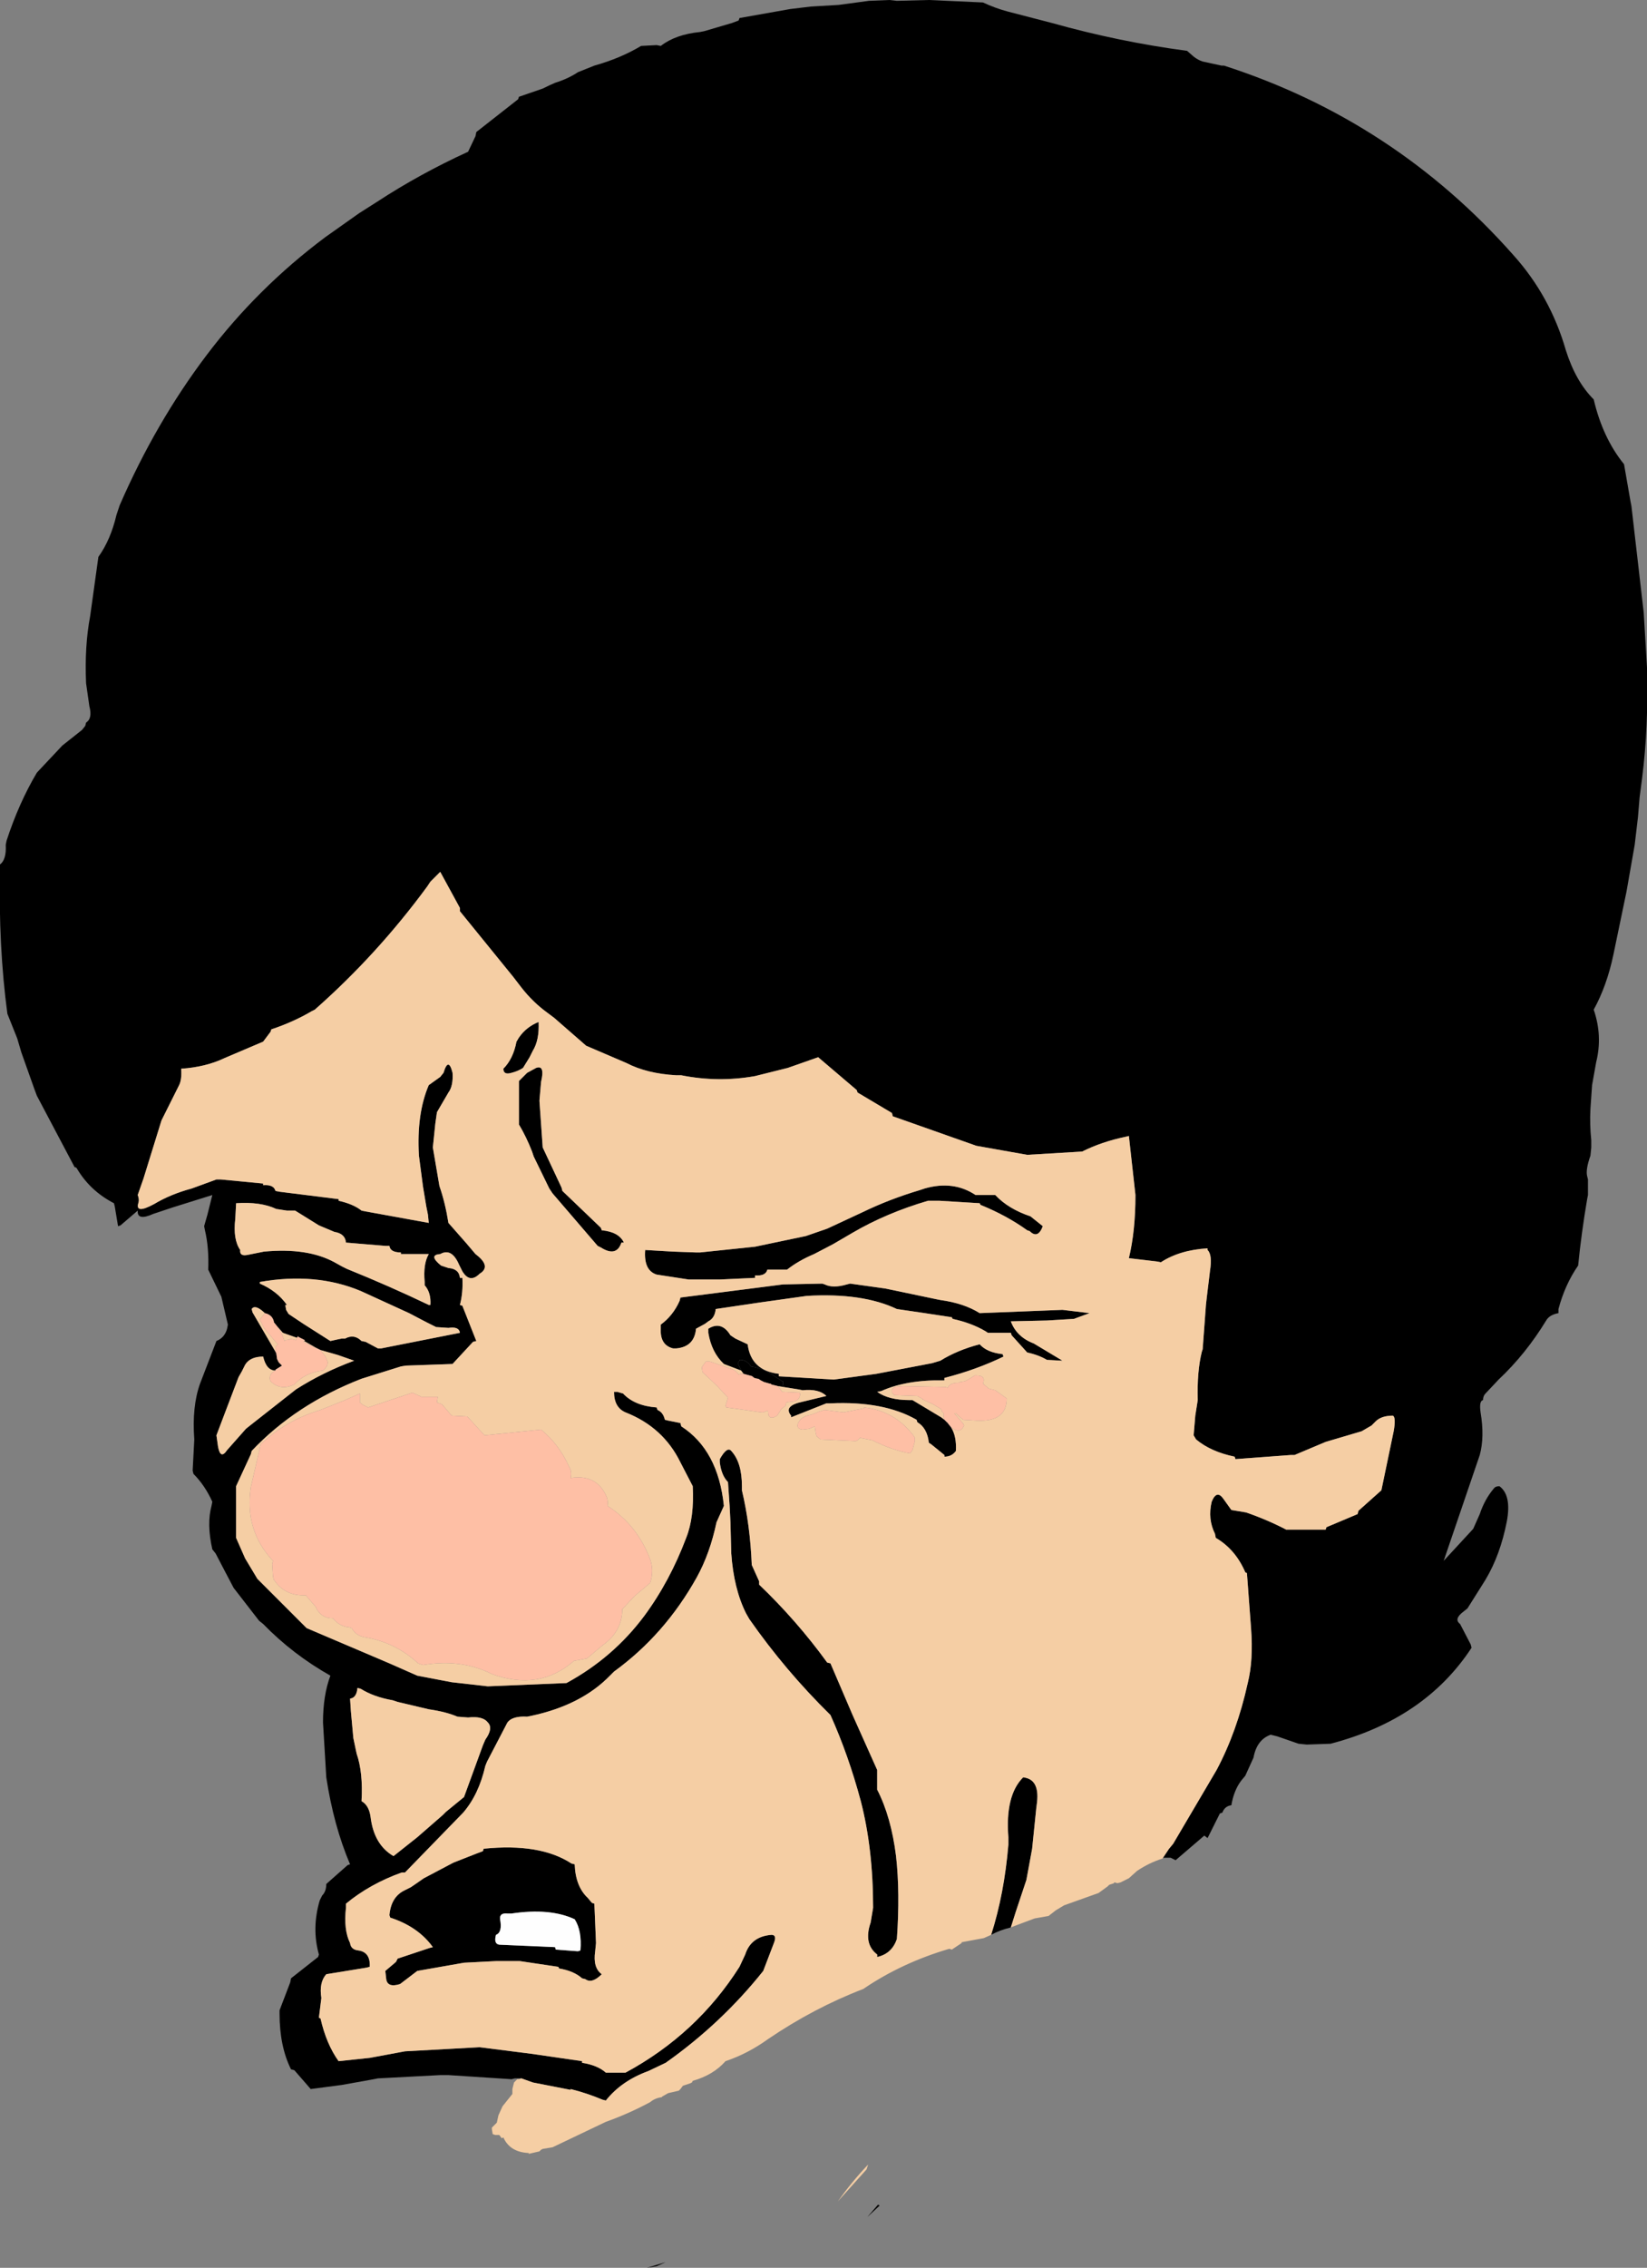
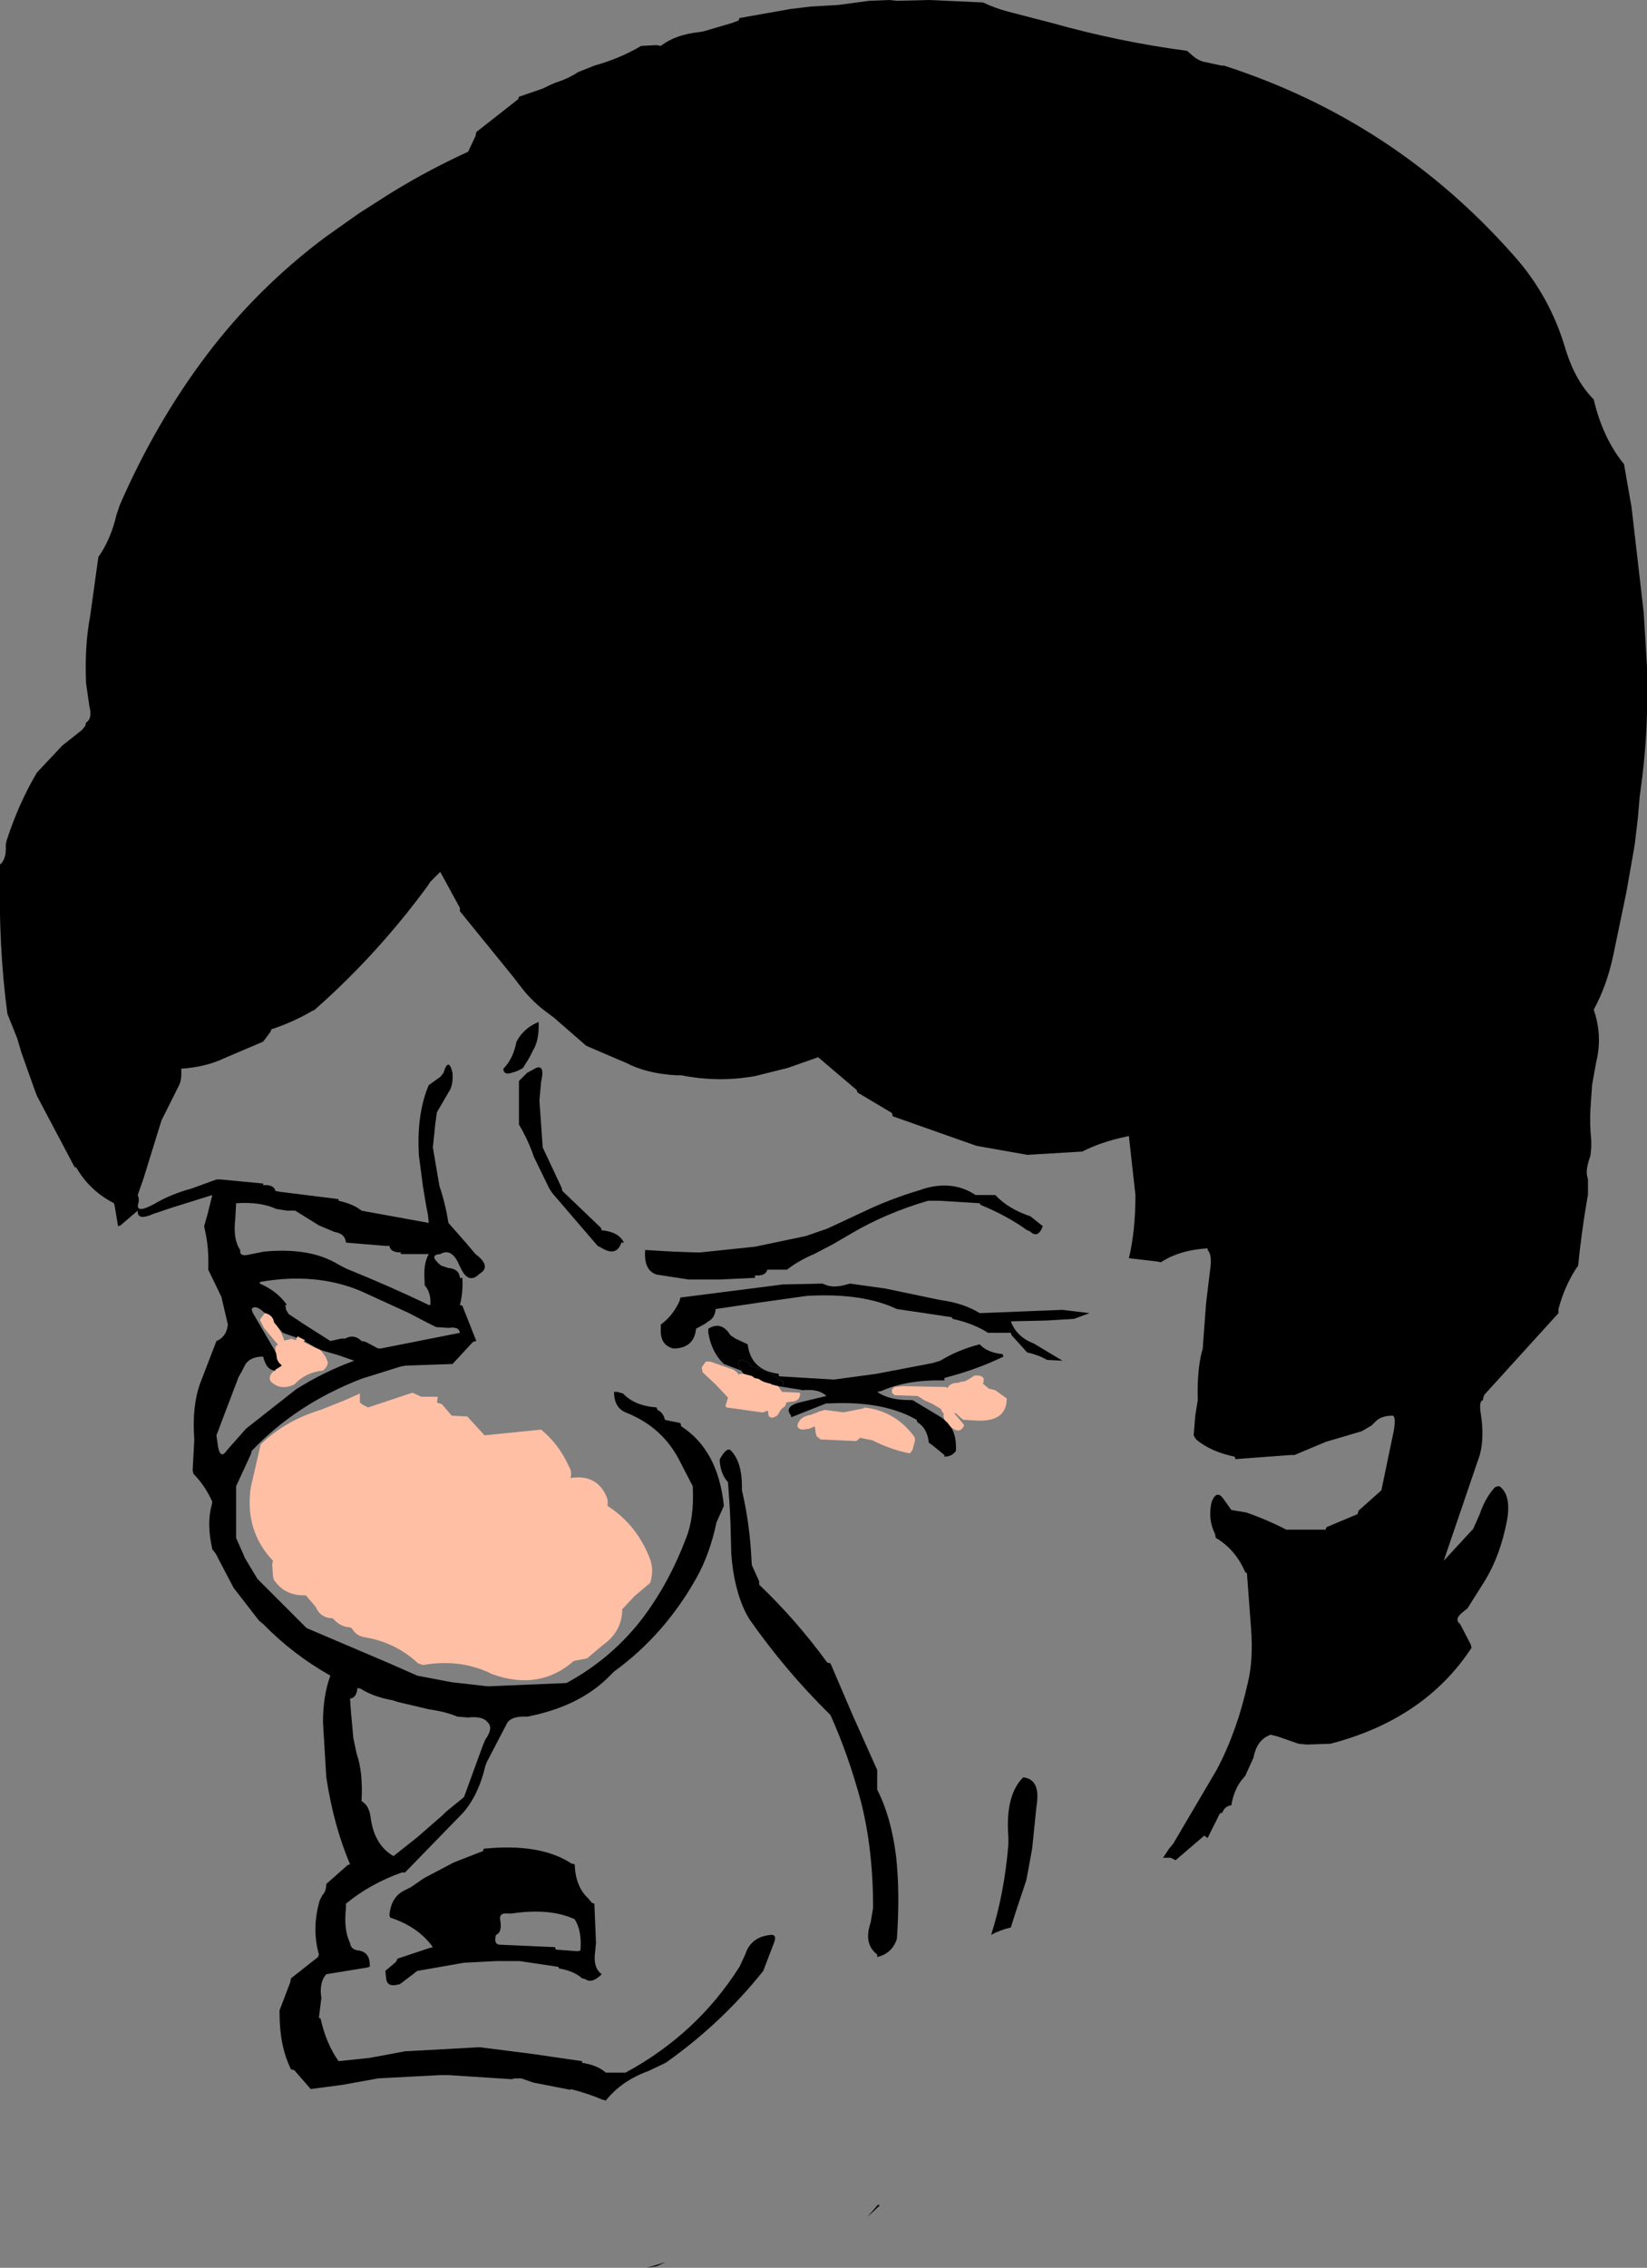
<svg xmlns="http://www.w3.org/2000/svg" height="138.25px" width="100.45px">
  <rect width="100%" height="100%" fill="#808080" stroke="none" />
  <g transform="matrix(1.0, 0.0, 0.0, 1.0, 50.2, 69.05)">
-     <path d="M-18.4 57.65 L-18.8 57.65 -19.0 57.7 -22.85 57.45 -23.35 57.45 -27.15 57.65 -27.4 57.7 -29.35 58.05 -31.25 58.3 -32.25 57.15 -32.45 57.1 Q-33.15 55.7 -33.15 53.7 L-33.15 53.5 -32.5 51.8 -32.45 51.55 -30.8 50.25 -30.75 50.1 Q-31.2 48.5 -30.7 46.8 L-30.55 46.5 Q-30.3 46.25 -30.3 45.8 L-29.0 44.65 -28.85 44.6 Q-29.85 42.25 -30.3 39.3 L-30.5 35.95 Q-30.5 34.3 -30.05 33.1 -32.35 31.8 -34.15 29.95 L-34.4 29.75 -35.95 27.75 -36.45 26.8 -37.05 25.65 -37.25 25.4 Q-37.6 23.85 -37.3 22.75 L-37.25 22.5 Q-37.7 21.5 -38.4 20.8 L-38.45 20.6 -38.35 18.7 Q-38.5 16.7 -38.0 15.3 L-37.0 12.7 Q-36.5 12.5 -36.35 11.95 L-36.3 11.7 -36.7 10.0 -37.5 8.35 Q-37.45 7.0 -37.7 5.95 L-37.75 5.7 -37.55 5.0 -37.25 3.8 -39.65 4.55 -40.85 4.95 Q-41.85 5.4 -41.8 4.75 L-42.85 5.65 -43.0 5.7 -43.2 4.5 -43.25 4.3 Q-44.7 3.55 -45.5 2.2 -45.55 2.1 -45.65 2.1 L-47.95 -2.25 -48.1 -2.65 -48.9 -4.9 -49.15 -5.75 -49.75 -7.25 Q-50.3 -11.35 -50.2 -16.1 L-50.2 -16.35 Q-49.8 -16.65 -49.85 -17.55 L-49.8 -17.8 Q-49.05 -20.1 -47.95 -21.95 L-46.4 -23.6 -45.2 -24.55 -45.0 -24.8 -44.95 -25.0 Q-44.55 -25.25 -44.75 -26.0 L-44.95 -27.4 Q-45.05 -29.65 -44.7 -31.5 L-44.2 -35.1 Q-43.45 -36.15 -43.1 -37.65 L-42.9 -38.25 Q-40.7 -43.3 -37.6 -47.4 -34.5 -51.5 -30.35 -54.6 L-28.3 -56.05 -27.2 -56.75 Q-24.6 -58.45 -21.65 -59.8 L-21.2 -60.75 -21.15 -61.0 -18.6 -63.0 -18.55 -63.15 -17.1 -63.65 Q-16.7 -63.85 -16.35 -64.0 -15.55 -64.25 -14.95 -64.65 L-13.95 -65.05 Q-12.35 -65.5 -11.1 -66.25 L-10.15 -66.3 -9.9 -66.25 Q-9.0 -66.95 -7.5 -67.1 L-7.25 -67.15 -5.55 -67.65 -5.15 -67.8 -5.1 -67.95 -2.0 -68.5 -0.75 -68.65 0.95 -68.75 2.8 -69.0 4.05 -69.05 4.5 -69.0 6.45 -69.05 9.75 -68.9 Q10.5 -68.55 11.25 -68.35 L13.95 -67.65 Q18.05 -66.5 22.2 -65.95 L22.6 -65.6 Q22.85 -65.4 23.15 -65.3 L24.3 -65.05 24.45 -65.05 Q34.85 -61.7 42.1 -53.5 44.35 -51.0 45.3 -47.7 45.9 -45.8 47.0 -44.7 47.55 -42.35 48.85 -40.75 L49.25 -38.45 49.3 -38.2 50.05 -31.7 50.25 -28.35 Q50.35 -24.75 49.95 -21.6 L49.8 -20.45 49.7 -19.25 49.5 -17.55 49.0 -14.7 48.2 -10.85 Q47.8 -8.95 47.0 -7.5 47.55 -5.9 47.15 -4.3 L46.9 -2.9 46.8 -1.45 Q46.75 -0.5 46.85 0.45 L46.85 0.9 46.8 1.4 Q46.5 2.25 46.6 2.65 L46.65 2.85 46.65 3.8 46.6 4.05 Q46.25 6.1 46.05 8.1 45.25 9.25 44.85 10.75 L44.85 11.0 Q44.3 11.1 44.1 11.45 42.85 13.5 41.2 15.05 L40.4 15.9 Q40.25 16.05 40.25 16.3 40.0 16.35 40.1 17.05 40.35 18.55 40.05 19.65 L37.85 26.1 39.65 24.15 40.05 23.25 Q40.35 22.35 40.9 21.7 41.0 21.55 41.25 21.55 42.0 22.1 41.7 23.7 41.3 25.75 40.4 27.25 L40.15 27.65 39.3 29.0 39.05 29.2 Q38.45 29.65 38.85 29.95 L39.5 31.2 39.55 31.4 Q36.7 35.75 30.95 37.25 L29.5 37.3 29.0 37.25 27.7 36.8 27.3 36.7 Q26.45 37.0 26.25 38.1 L25.75 39.2 25.5 39.5 Q25.05 40.1 24.9 41.0 24.5 41.05 24.35 41.45 L24.2 41.5 23.45 43.0 23.25 42.85 21.5 44.35 21.2 44.2 20.75 44.2 20.7 44.25 21.1 43.65 21.35 43.35 24.0 38.85 Q25.25 36.5 25.9 33.55 26.25 32.15 26.1 30.2 L25.85 26.85 25.75 26.8 Q25.15 25.4 23.95 24.7 L23.9 24.45 Q23.45 23.55 23.7 22.5 24.0 21.75 24.4 22.3 L24.9 23.0 25.8 23.15 Q27.1 23.6 28.25 24.2 L28.5 24.2 30.65 24.2 30.7 24.05 32.6 23.25 32.65 23.05 34.05 21.8 34.8 18.2 Q34.95 17.35 34.75 17.25 34.05 17.25 33.7 17.6 L33.45 17.85 32.85 18.2 30.65 18.85 28.75 19.65 28.5 19.65 25.15 19.9 25.1 19.75 Q23.65 19.45 22.75 18.7 L22.6 18.45 22.7 17.25 22.85 16.3 Q22.8 14.55 23.1 13.35 L23.15 13.2 23.35 10.5 23.4 10.05 23.6 8.4 Q23.75 7.45 23.45 7.15 L23.45 7.05 Q21.75 7.15 20.6 7.9 L20.35 7.85 18.65 7.65 Q19.05 6.0 19.05 3.8 L18.65 0.2 18.45 0.25 Q17.0 0.55 15.8 1.15 L12.45 1.35 9.35 0.8 4.25 -1.0 4.2 -1.2 2.1 -2.45 2.05 -2.6 -0.3 -4.6 -2.15 -3.95 -4.15 -3.45 Q-6.4 -3.05 -8.65 -3.5 L-8.95 -3.5 Q-10.75 -3.6 -12.0 -4.25 L-14.45 -5.3 -16.4 -7.0 -16.8 -7.3 Q-17.7 -7.95 -18.4 -8.85 L-18.9 -9.5 -22.15 -13.5 -22.15 -13.7 -23.35 -15.9 -23.95 -15.3 -24.15 -15.0 Q-27.2 -10.85 -31.0 -7.5 L-31.2 -7.4 Q-32.3 -6.75 -33.65 -6.3 L-33.7 -6.15 -34.15 -5.55 -36.5 -4.55 Q-37.65 -4.0 -39.15 -3.9 -39.1 -3.2 -39.3 -2.85 L-40.35 -0.75 -41.45 2.8 -41.8 3.8 Q-41.7 4.05 -41.75 4.25 -42.0 5.0 -40.8 4.35 -39.8 3.75 -38.5 3.4 L-37.0 2.85 -36.75 2.85 -34.15 3.1 -34.15 3.2 Q-33.5 3.15 -33.4 3.55 L-33.15 3.6 -29.55 4.05 -29.55 4.15 Q-28.65 4.35 -28.15 4.75 L-27.9 4.8 -24.05 5.5 -24.1 5.0 -24.2 4.5 -24.4 3.3 -24.65 1.4 Q-24.8 -1.15 -24.05 -2.9 L-23.35 -3.4 -23.15 -3.65 Q-22.85 -4.65 -22.6 -3.65 -22.55 -2.85 -22.85 -2.45 L-23.55 -1.25 -23.65 -0.55 -23.8 0.9 -23.4 3.25 Q-23.05 4.25 -22.85 5.5 L-21.75 6.75 -21.2 7.4 Q-20.2 8.15 -20.95 8.6 -21.55 9.2 -22.0 8.45 L-22.2 8.05 Q-22.65 7.0 -23.35 7.4 -24.1 7.45 -23.3 8.1 L-22.85 8.25 Q-22.2 8.3 -22.15 8.85 L-22.0 8.85 Q-21.95 9.75 -22.15 10.5 L-22.0 10.55 -21.15 12.7 -21.35 12.75 -22.6 14.1 -25.45 14.2 -25.75 14.25 -28.15 15.0 Q-32.15 16.55 -34.85 19.4 L-34.9 19.6 -35.8 21.55 -35.8 21.8 -35.8 24.7 -35.25 25.95 -34.5 27.2 -31.5 30.2 -26.45 32.35 -24.75 33.1 -22.65 33.5 -20.45 33.75 -15.65 33.55 Q-12.8 32.0 -10.9 29.45 -9.35 27.35 -8.35 24.7 -7.85 23.45 -7.95 21.55 L-8.7 20.1 Q-9.75 17.95 -12.05 17.05 -12.75 16.75 -12.75 15.8 L-12.55 15.8 -12.2 15.9 Q-11.5 16.65 -10.15 16.75 L-10.1 16.9 Q-9.75 17.05 -9.65 17.5 L-9.45 17.55 -8.7 17.7 -8.65 17.9 Q-6.4 19.35 -6.05 22.75 L-6.5 23.75 Q-6.9 25.65 -7.7 27.1 -9.65 30.6 -12.75 32.85 L-13.0 33.1 Q-14.75 34.9 -17.8 35.55 L-18.05 35.6 Q-18.95 35.55 -19.25 35.95 L-20.5 38.35 -20.6 38.6 Q-21.0 40.35 -21.95 41.45 L-25.5 45.1 -25.7 45.1 Q-27.65 45.8 -29.1 47.0 L-29.1 47.25 Q-29.25 48.6 -28.85 49.4 -28.8 49.8 -28.35 49.85 -27.6 49.95 -27.65 50.85 L-27.85 50.9 -28.15 50.95 -30.3 51.3 Q-30.75 51.8 -30.6 52.75 L-30.75 53.95 -30.65 54.0 Q-30.3 55.55 -29.55 56.6 L-27.65 56.4 -25.5 56.0 -20.95 55.75 -17.8 56.15 -14.7 56.6 -14.7 56.7 Q-13.75 56.85 -13.25 57.3 L-13.0 57.3 -12.05 57.3 Q-7.7 54.95 -5.1 50.85 L-4.75 50.1 Q-4.4 49.0 -3.15 48.9 -2.8 48.9 -3.0 49.4 L-3.65 51.1 Q-6.2 54.3 -9.6 56.7 L-10.65 57.2 Q-12.3 57.8 -13.25 59.0 L-13.45 58.95 Q-14.4 58.55 -15.4 58.3 L-15.4 58.35 -17.7 57.9 -18.4 57.65 M11.45 48.45 Q10.8 48.6 10.25 48.9 11.05 46.4 11.3 43.4 L11.3 42.95 Q11.1 40.4 12.2 39.3 13.2 39.4 13.05 40.8 L13.0 41.2 12.75 43.65 12.4 45.55 11.75 47.5 11.45 48.45 M-17.2 -3.1 L-17.3 -1.95 -17.1 0.9 -15.95 3.35 -15.9 3.55 -13.55 5.8 -13.5 5.95 Q-12.45 6.05 -12.15 6.7 L-12.3 6.7 Q-12.6 7.6 -13.55 7.0 L-13.75 6.9 -16.5 3.7 -16.7 3.4 -17.65 1.45 -17.75 1.15 Q-18.1 0.25 -18.55 -0.5 L-18.55 -2.9 -18.55 -3.15 -18.05 -3.65 -17.5 -3.95 Q-16.95 -4.15 -17.2 -3.1 M-19.0 -3.65 Q-19.5 -3.5 -19.5 -3.9 -18.9 -4.5 -18.7 -5.55 L-18.55 -5.8 Q-18.1 -6.45 -17.35 -6.75 -17.3 -5.65 -17.7 -5.0 L-17.9 -4.6 -18.3 -3.95 Q-18.6 -3.75 -19.0 -3.65 M12.65 5.1 L13.4 5.7 Q13.1 6.5 12.6 6.0 L12.45 5.95 Q11.2 5.05 9.6 4.4 L9.55 4.3 7.1 4.15 6.4 4.15 Q3.85 4.9 1.8 6.1 L0.6 6.8 -0.55 7.4 Q-1.5 7.8 -2.2 8.35 L-3.15 8.35 -3.4 8.35 Q-3.5 8.75 -4.15 8.7 L-4.15 8.85 -6.3 8.95 -6.55 8.95 -8.0 8.95 -8.2 8.95 -10.15 8.65 Q-10.95 8.4 -10.85 7.15 L-9.15 7.25 -7.75 7.3 -7.5 7.3 -4.15 6.95 -1.05 6.3 0.25 5.85 2.4 4.85 Q4.05 4.05 5.9 3.5 L6.2 3.4 Q7.95 2.9 9.3 3.8 L10.25 3.8 10.5 3.8 Q11.3 4.65 12.65 5.1 M11.45 11.5 Q11.8 12.45 12.85 12.85 L14.6 13.9 13.65 13.85 Q13.15 13.55 12.45 13.4 L11.5 12.35 11.45 12.2 10.25 12.2 10.05 12.2 9.9 12.1 Q9.05 11.6 7.9 11.35 L7.85 11.25 6.2 11.0 4.5 10.75 Q2.4 9.75 -1.0 9.95 L-3.85 10.35 -6.55 10.75 Q-6.6 11.3 -7.0 11.5 L-7.2 11.65 -7.75 11.95 Q-7.85 13.05 -8.95 13.15 L-9.15 13.15 Q-9.95 12.95 -9.9 11.95 L-9.9 11.7 Q-9.15 11.15 -8.75 10.25 L-8.7 10.05 -4.0 9.45 -2.45 9.25 -0.05 9.2 0.1 9.25 Q0.6 9.5 1.45 9.25 L1.65 9.2 3.8 9.5 6.9 10.15 7.15 10.2 Q8.6 10.4 9.55 11.0 L14.6 10.8 16.25 11.0 15.3 11.35 13.65 11.45 11.45 11.5 M-4.85 14.7 L-5.0 14.5 -5.2 14.05 -5.1 13.9 -5.1 13.85 -5.05 13.85 Q-4.65 13.85 -4.4 14.25 -3.7 14.35 -3.1 14.75 L-2.65 15.05 -2.5 15.15 -2.45 15.15 -2.45 15.3 -2.45 15.4 -2.5 15.45 -2.75 15.45 -3.15 15.35 -3.2 15.3 -3.25 15.3 -3.6 15.2 -3.8 15.1 -3.95 15.0 -4.0 15.0 -4.2 14.95 -4.25 14.9 -4.3 14.9 -4.3 14.85 -4.85 14.7 M1.8 35.5 L3.3 38.85 3.3 39.8 3.3 40.05 Q4.15 41.7 4.45 44.1 4.7 46.35 4.5 49.15 4.2 50.05 3.3 50.25 L3.3 50.1 Q2.45 49.45 2.9 48.15 L3.05 47.25 Q3.05 43.65 2.3 40.75 1.55 37.95 0.45 35.5 -2.3 32.8 -4.5 29.65 L-4.7 29.3 Q-5.45 27.8 -5.6 25.65 L-5.65 23.75 -5.7 22.75 -5.8 21.3 Q-6.2 20.9 -6.3 20.1 L-6.3 19.9 Q-5.85 19.1 -5.6 19.4 -4.95 20.1 -4.95 21.55 L-4.95 21.8 Q-4.45 23.9 -4.35 26.35 L-3.9 27.35 -3.9 27.55 Q-1.6 29.75 0.25 32.3 L0.45 32.35 1.8 35.5 M3.35 65.35 L3.45 65.4 2.7 66.1 3.35 65.35 M-24.2 11.55 L-25.25 11.0 -28.2 9.65 Q-30.95 8.5 -34.35 9.1 L-34.35 9.2 Q-33.3 9.65 -32.7 10.5 L-32.8 10.5 -32.75 10.8 -32.6 11.05 -31.7 11.65 -30.05 12.7 -29.6 12.6 -29.35 12.55 -29.15 12.55 Q-28.6 12.25 -28.15 12.7 L-27.9 12.75 -27.15 13.15 -26.95 13.15 -22.15 12.2 Q-22.2 11.8 -22.85 11.9 L-23.6 11.85 -24.2 11.55 M-29.8 7.9 L-29.35 8.15 -29.05 8.3 Q-26.45 9.35 -24.05 10.5 L-23.95 10.5 Q-23.9 9.75 -24.3 9.3 L-24.3 9.1 Q-24.4 8.0 -24.05 7.4 L-24.3 7.4 -25.75 7.4 -25.75 7.3 Q-26.4 7.3 -26.45 6.9 L-26.7 6.9 -29.1 6.7 Q-29.15 6.15 -29.8 6.05 L-30.75 5.65 -32.2 4.75 -32.7 4.75 -33.35 4.65 Q-34.3 4.2 -35.8 4.3 L-35.85 5.25 Q-36.0 6.5 -35.55 7.15 -35.6 7.55 -35.1 7.45 L-34.1 7.25 Q-31.45 7.0 -29.8 7.9 M-33.3 11.8 L-33.5 11.55 -33.5 11.5 Q-33.6 11.1 -34.05 11.0 L-34.1 10.95 Q-34.65 10.45 -34.85 10.75 L-34.8 10.95 -33.4 13.35 -33.35 13.45 -33.3 13.8 -33.2 14.0 -33.0 14.2 -33.4 14.45 -33.4 14.5 Q-33.95 14.5 -34.15 13.65 -34.95 13.65 -35.25 14.15 L-35.45 14.55 -35.65 14.9 -36.45 17.0 -37.0 18.45 -36.9 19.15 Q-36.75 19.95 -36.35 19.35 L-35.2 18.05 -34.95 17.85 -32.15 15.65 Q-30.5 14.6 -28.6 13.9 L-29.6 13.55 -30.65 13.25 -30.95 13.1 -31.65 12.7 -31.6 12.65 -32.0 12.45 -32.0 12.4 -32.1 12.5 -32.95 12.2 -33.3 11.8 M-28.2 33.9 L-28.4 33.85 Q-28.45 34.45 -28.85 34.5 L-28.8 35.25 -28.65 36.9 -28.45 37.85 Q-28.05 39.0 -28.15 40.75 -27.7 41.0 -27.6 41.7 -27.4 43.4 -26.2 44.1 L-24.75 42.95 -23.2 41.6 -23.0 41.4 -21.9 40.5 -20.75 37.35 -20.6 37.0 Q-20.1 36.3 -20.45 35.95 -20.75 35.55 -21.65 35.65 L-22.3 35.6 Q-23.0 35.3 -24.05 35.15 L-25.95 34.7 -26.25 34.6 Q-27.4 34.4 -28.2 33.9 M-26.45 47.7 Q-26.35 46.6 -25.55 46.2 L-25.15 46.0 -25.0 45.9 -24.35 45.45 -22.55 44.5 -21.15 43.95 -20.75 43.8 -20.7 43.65 Q-17.25 43.3 -15.35 44.55 L-15.15 44.6 Q-15.1 45.95 -14.35 46.65 L-14.1 46.95 -13.95 47.0 -13.85 49.4 -13.9 49.9 Q-14.05 50.9 -13.5 51.3 -14.1 51.9 -14.5 51.6 L-14.7 51.55 Q-15.2 51.1 -16.1 50.95 L-16.15 50.85 -18.5 50.5 -18.75 50.5 -19.0 50.5 -19.95 50.5 -21.9 50.6 -24.75 51.1 -25.8 51.9 Q-26.6 52.15 -26.65 51.55 L-26.7 51.1 -26.05 50.55 -25.95 50.35 -24.0 49.7 -23.8 49.65 Q-24.7 48.4 -26.4 47.85 L-26.45 47.7 M-19.0 47.6 L-19.25 47.6 Q-19.75 47.55 -19.7 47.95 -19.55 48.75 -19.95 48.9 -20.1 49.45 -19.75 49.5 L-16.35 49.65 -16.3 49.8 -14.95 49.9 -14.8 49.85 Q-14.7 48.65 -15.15 47.95 -16.65 47.25 -19.0 47.6 M-10.75 69.2 L-9.6 68.85 -10.15 69.1 -10.75 69.2" fill="#000000" fill-rule="evenodd" stroke="none" />
-     <path d="M-19.0 47.6 Q-16.65 47.25 -15.15 47.95 -14.7 48.65 -14.8 49.85 L-14.95 49.9 -16.3 49.8 -16.35 49.65 -19.75 49.5 Q-20.1 49.45 -19.95 48.9 -19.55 48.75 -19.7 47.95 -19.75 47.55 -19.25 47.6 L-19.0 47.6" fill="#fefefe" fill-rule="evenodd" stroke="none" />
+     <path d="M-18.4 57.65 L-18.8 57.65 -19.0 57.7 -22.85 57.45 -23.35 57.45 -27.15 57.65 -27.4 57.7 -29.35 58.05 -31.25 58.3 -32.25 57.15 -32.45 57.1 Q-33.15 55.7 -33.15 53.7 L-33.15 53.5 -32.5 51.8 -32.45 51.55 -30.8 50.25 -30.75 50.1 Q-31.2 48.5 -30.7 46.8 L-30.55 46.5 Q-30.3 46.25 -30.3 45.8 L-29.0 44.65 -28.85 44.6 Q-29.85 42.25 -30.3 39.3 L-30.5 35.95 Q-30.5 34.3 -30.05 33.1 -32.35 31.8 -34.15 29.95 L-34.4 29.75 -35.95 27.75 -36.45 26.8 -37.05 25.65 -37.25 25.4 Q-37.6 23.85 -37.3 22.75 L-37.25 22.5 Q-37.7 21.5 -38.4 20.8 L-38.45 20.6 -38.35 18.7 Q-38.5 16.7 -38.0 15.3 L-37.0 12.7 Q-36.5 12.5 -36.35 11.95 L-36.3 11.7 -36.7 10.0 -37.5 8.35 Q-37.45 7.0 -37.7 5.95 L-37.75 5.7 -37.55 5.0 -37.25 3.8 -39.65 4.55 -40.85 4.95 Q-41.85 5.4 -41.8 4.75 L-42.85 5.65 -43.0 5.7 -43.2 4.5 -43.25 4.3 Q-44.7 3.55 -45.5 2.2 -45.55 2.1 -45.65 2.1 L-47.95 -2.25 -48.1 -2.65 -48.9 -4.9 -49.15 -5.75 -49.75 -7.25 Q-50.3 -11.35 -50.2 -16.1 L-50.2 -16.35 Q-49.8 -16.65 -49.85 -17.55 L-49.8 -17.8 Q-49.05 -20.1 -47.95 -21.95 L-46.4 -23.6 -45.2 -24.55 -45.0 -24.8 -44.95 -25.0 Q-44.55 -25.25 -44.75 -26.0 L-44.95 -27.4 Q-45.05 -29.65 -44.7 -31.5 L-44.2 -35.1 Q-43.45 -36.15 -43.1 -37.65 L-42.9 -38.25 Q-40.7 -43.3 -37.6 -47.4 -34.5 -51.5 -30.35 -54.6 L-28.3 -56.05 -27.2 -56.75 Q-24.6 -58.45 -21.65 -59.8 L-21.2 -60.75 -21.15 -61.0 -18.6 -63.0 -18.55 -63.15 -17.1 -63.65 Q-16.7 -63.85 -16.35 -64.0 -15.55 -64.25 -14.95 -64.65 L-13.95 -65.05 Q-12.35 -65.5 -11.1 -66.25 L-10.15 -66.3 -9.9 -66.25 Q-9.0 -66.95 -7.5 -67.1 L-7.25 -67.15 -5.55 -67.65 -5.15 -67.8 -5.1 -67.95 -2.0 -68.5 -0.75 -68.65 0.95 -68.75 2.8 -69.0 4.05 -69.05 4.5 -69.0 6.45 -69.05 9.75 -68.9 Q10.5 -68.55 11.25 -68.35 L13.95 -67.65 Q18.05 -66.5 22.2 -65.95 L22.6 -65.6 Q22.85 -65.4 23.15 -65.3 L24.3 -65.05 24.45 -65.05 Q34.85 -61.7 42.1 -53.5 44.35 -51.0 45.3 -47.7 45.9 -45.8 47.0 -44.7 47.55 -42.35 48.85 -40.75 L49.25 -38.45 49.3 -38.2 50.05 -31.7 50.25 -28.35 Q50.35 -24.75 49.95 -21.6 L49.8 -20.45 49.7 -19.25 49.5 -17.55 49.0 -14.7 48.2 -10.85 Q47.8 -8.95 47.0 -7.5 47.55 -5.9 47.15 -4.3 L46.9 -2.9 46.8 -1.45 Q46.75 -0.5 46.85 0.45 L46.85 0.9 46.8 1.4 Q46.5 2.25 46.6 2.65 L46.65 2.85 46.65 3.8 46.6 4.05 Q46.25 6.1 46.05 8.1 45.25 9.25 44.85 10.75 L44.85 11.0 L40.4 15.9 Q40.25 16.05 40.25 16.3 40.0 16.35 40.1 17.05 40.35 18.55 40.05 19.65 L37.85 26.1 39.65 24.15 40.05 23.25 Q40.35 22.35 40.9 21.7 41.0 21.55 41.25 21.55 42.0 22.1 41.7 23.7 41.3 25.75 40.4 27.25 L40.15 27.65 39.3 29.0 39.05 29.2 Q38.45 29.65 38.85 29.95 L39.5 31.2 39.55 31.4 Q36.7 35.75 30.95 37.25 L29.5 37.3 29.0 37.25 27.7 36.8 27.3 36.7 Q26.45 37.0 26.25 38.1 L25.75 39.2 25.5 39.5 Q25.05 40.1 24.9 41.0 24.5 41.05 24.35 41.45 L24.2 41.5 23.45 43.0 23.25 42.85 21.5 44.35 21.2 44.2 20.75 44.2 20.7 44.25 21.1 43.65 21.35 43.35 24.0 38.85 Q25.25 36.5 25.9 33.55 26.25 32.15 26.1 30.2 L25.85 26.85 25.75 26.8 Q25.15 25.4 23.95 24.7 L23.9 24.45 Q23.45 23.55 23.7 22.5 24.0 21.75 24.4 22.3 L24.9 23.0 25.8 23.15 Q27.1 23.6 28.25 24.2 L28.5 24.2 30.65 24.2 30.7 24.05 32.6 23.25 32.65 23.05 34.05 21.8 34.8 18.2 Q34.95 17.35 34.75 17.25 34.05 17.25 33.7 17.6 L33.45 17.85 32.85 18.2 30.65 18.85 28.75 19.65 28.5 19.65 25.15 19.9 25.1 19.75 Q23.65 19.45 22.75 18.7 L22.6 18.45 22.7 17.25 22.85 16.3 Q22.8 14.55 23.1 13.35 L23.15 13.2 23.35 10.5 23.4 10.05 23.6 8.4 Q23.75 7.45 23.45 7.15 L23.45 7.05 Q21.75 7.15 20.6 7.9 L20.35 7.85 18.65 7.65 Q19.05 6.0 19.05 3.8 L18.65 0.2 18.45 0.25 Q17.0 0.55 15.8 1.15 L12.45 1.35 9.35 0.8 4.25 -1.0 4.2 -1.2 2.1 -2.45 2.05 -2.6 -0.3 -4.6 -2.15 -3.95 -4.15 -3.45 Q-6.4 -3.05 -8.65 -3.5 L-8.95 -3.5 Q-10.75 -3.6 -12.0 -4.25 L-14.45 -5.3 -16.4 -7.0 -16.8 -7.3 Q-17.7 -7.95 -18.4 -8.85 L-18.9 -9.5 -22.15 -13.5 -22.15 -13.7 -23.35 -15.9 -23.95 -15.3 -24.15 -15.0 Q-27.2 -10.85 -31.0 -7.5 L-31.2 -7.4 Q-32.3 -6.75 -33.65 -6.3 L-33.7 -6.15 -34.15 -5.55 -36.5 -4.55 Q-37.65 -4.0 -39.15 -3.9 -39.1 -3.2 -39.3 -2.85 L-40.35 -0.75 -41.45 2.8 -41.8 3.8 Q-41.7 4.05 -41.75 4.25 -42.0 5.0 -40.8 4.35 -39.8 3.75 -38.5 3.4 L-37.0 2.85 -36.75 2.85 -34.15 3.1 -34.15 3.2 Q-33.5 3.15 -33.4 3.55 L-33.15 3.6 -29.55 4.05 -29.55 4.15 Q-28.65 4.35 -28.15 4.75 L-27.9 4.8 -24.05 5.5 -24.1 5.0 -24.2 4.5 -24.4 3.3 -24.65 1.4 Q-24.8 -1.15 -24.05 -2.9 L-23.35 -3.4 -23.15 -3.65 Q-22.85 -4.65 -22.6 -3.65 -22.55 -2.85 -22.85 -2.45 L-23.55 -1.25 -23.65 -0.55 -23.8 0.9 -23.4 3.25 Q-23.05 4.25 -22.85 5.5 L-21.75 6.75 -21.2 7.4 Q-20.2 8.15 -20.95 8.6 -21.55 9.2 -22.0 8.45 L-22.2 8.05 Q-22.65 7.0 -23.35 7.4 -24.1 7.45 -23.3 8.1 L-22.85 8.25 Q-22.2 8.3 -22.15 8.85 L-22.0 8.85 Q-21.95 9.75 -22.15 10.5 L-22.0 10.55 -21.15 12.7 -21.35 12.75 -22.6 14.1 -25.45 14.2 -25.75 14.25 -28.15 15.0 Q-32.15 16.55 -34.85 19.4 L-34.9 19.6 -35.8 21.55 -35.8 21.8 -35.8 24.7 -35.25 25.95 -34.5 27.2 -31.5 30.2 -26.45 32.35 -24.75 33.1 -22.65 33.5 -20.45 33.75 -15.65 33.55 Q-12.8 32.0 -10.9 29.45 -9.35 27.35 -8.35 24.7 -7.85 23.45 -7.95 21.55 L-8.7 20.1 Q-9.75 17.95 -12.05 17.05 -12.75 16.75 -12.75 15.8 L-12.55 15.8 -12.2 15.9 Q-11.5 16.65 -10.15 16.75 L-10.1 16.9 Q-9.75 17.05 -9.65 17.5 L-9.45 17.55 -8.7 17.7 -8.65 17.9 Q-6.4 19.35 -6.05 22.75 L-6.5 23.75 Q-6.9 25.65 -7.7 27.1 -9.65 30.6 -12.75 32.85 L-13.0 33.1 Q-14.75 34.9 -17.8 35.55 L-18.05 35.6 Q-18.95 35.55 -19.25 35.95 L-20.5 38.35 -20.6 38.6 Q-21.0 40.35 -21.95 41.45 L-25.5 45.1 -25.7 45.1 Q-27.65 45.8 -29.1 47.0 L-29.1 47.25 Q-29.25 48.6 -28.85 49.4 -28.8 49.8 -28.35 49.85 -27.6 49.95 -27.65 50.85 L-27.85 50.9 -28.15 50.95 -30.3 51.3 Q-30.75 51.8 -30.6 52.75 L-30.75 53.95 -30.65 54.0 Q-30.3 55.55 -29.55 56.6 L-27.65 56.4 -25.5 56.0 -20.95 55.75 -17.8 56.15 -14.7 56.6 -14.7 56.7 Q-13.75 56.85 -13.25 57.3 L-13.0 57.3 -12.05 57.3 Q-7.7 54.95 -5.1 50.85 L-4.75 50.1 Q-4.4 49.0 -3.15 48.9 -2.8 48.9 -3.0 49.4 L-3.65 51.1 Q-6.2 54.3 -9.6 56.7 L-10.65 57.2 Q-12.3 57.8 -13.25 59.0 L-13.45 58.95 Q-14.4 58.55 -15.4 58.3 L-15.4 58.35 -17.7 57.9 -18.4 57.65 M11.45 48.45 Q10.8 48.6 10.25 48.9 11.05 46.4 11.3 43.4 L11.3 42.95 Q11.1 40.4 12.2 39.3 13.2 39.4 13.05 40.8 L13.0 41.2 12.75 43.65 12.4 45.55 11.75 47.5 11.45 48.45 M-17.2 -3.1 L-17.3 -1.95 -17.1 0.9 -15.95 3.35 -15.9 3.55 -13.55 5.8 -13.5 5.95 Q-12.45 6.05 -12.15 6.7 L-12.3 6.7 Q-12.6 7.6 -13.55 7.0 L-13.75 6.9 -16.5 3.7 -16.7 3.4 -17.65 1.45 -17.75 1.15 Q-18.1 0.25 -18.55 -0.5 L-18.55 -2.9 -18.55 -3.15 -18.05 -3.65 -17.5 -3.95 Q-16.95 -4.15 -17.2 -3.1 M-19.0 -3.65 Q-19.5 -3.5 -19.5 -3.9 -18.9 -4.5 -18.7 -5.55 L-18.55 -5.8 Q-18.1 -6.45 -17.35 -6.75 -17.3 -5.65 -17.7 -5.0 L-17.9 -4.6 -18.3 -3.95 Q-18.6 -3.75 -19.0 -3.65 M12.65 5.1 L13.4 5.7 Q13.1 6.5 12.6 6.0 L12.45 5.95 Q11.2 5.05 9.6 4.4 L9.55 4.3 7.1 4.15 6.4 4.15 Q3.85 4.9 1.8 6.1 L0.6 6.8 -0.55 7.4 Q-1.5 7.8 -2.2 8.35 L-3.15 8.35 -3.4 8.35 Q-3.5 8.75 -4.15 8.7 L-4.15 8.85 -6.3 8.95 -6.55 8.95 -8.0 8.95 -8.2 8.95 -10.15 8.65 Q-10.95 8.4 -10.85 7.15 L-9.15 7.25 -7.75 7.3 -7.5 7.3 -4.15 6.95 -1.05 6.3 0.25 5.85 2.4 4.85 Q4.05 4.05 5.9 3.5 L6.2 3.4 Q7.95 2.9 9.3 3.8 L10.25 3.8 10.5 3.8 Q11.3 4.65 12.65 5.1 M11.45 11.5 Q11.8 12.45 12.85 12.85 L14.6 13.9 13.65 13.85 Q13.15 13.55 12.45 13.4 L11.5 12.35 11.45 12.2 10.25 12.2 10.05 12.2 9.9 12.1 Q9.05 11.6 7.9 11.35 L7.85 11.25 6.2 11.0 4.5 10.75 Q2.4 9.75 -1.0 9.95 L-3.85 10.35 -6.55 10.75 Q-6.6 11.3 -7.0 11.5 L-7.2 11.65 -7.75 11.95 Q-7.85 13.05 -8.95 13.15 L-9.15 13.15 Q-9.95 12.95 -9.9 11.95 L-9.9 11.7 Q-9.15 11.15 -8.75 10.25 L-8.7 10.05 -4.0 9.45 -2.45 9.25 -0.05 9.2 0.1 9.25 Q0.6 9.5 1.45 9.25 L1.65 9.2 3.8 9.5 6.9 10.15 7.15 10.2 Q8.6 10.4 9.55 11.0 L14.6 10.8 16.25 11.0 15.3 11.35 13.65 11.45 11.45 11.5 M-4.85 14.7 L-5.0 14.5 -5.2 14.05 -5.1 13.9 -5.1 13.85 -5.05 13.85 Q-4.65 13.85 -4.4 14.25 -3.7 14.35 -3.1 14.75 L-2.65 15.05 -2.5 15.15 -2.45 15.15 -2.45 15.3 -2.45 15.4 -2.5 15.45 -2.75 15.45 -3.15 15.35 -3.2 15.3 -3.25 15.3 -3.6 15.2 -3.8 15.1 -3.95 15.0 -4.0 15.0 -4.2 14.95 -4.25 14.9 -4.3 14.9 -4.3 14.85 -4.85 14.7 M1.8 35.5 L3.3 38.85 3.3 39.8 3.3 40.05 Q4.15 41.7 4.45 44.1 4.7 46.35 4.5 49.15 4.2 50.05 3.3 50.25 L3.3 50.1 Q2.45 49.45 2.9 48.15 L3.05 47.25 Q3.05 43.65 2.3 40.75 1.55 37.95 0.45 35.5 -2.3 32.8 -4.5 29.65 L-4.7 29.3 Q-5.45 27.8 -5.6 25.65 L-5.65 23.75 -5.7 22.75 -5.8 21.3 Q-6.2 20.9 -6.3 20.1 L-6.3 19.9 Q-5.85 19.1 -5.6 19.4 -4.95 20.1 -4.95 21.55 L-4.95 21.8 Q-4.45 23.9 -4.35 26.35 L-3.9 27.35 -3.9 27.55 Q-1.6 29.75 0.25 32.3 L0.45 32.35 1.8 35.5 M3.35 65.35 L3.45 65.4 2.7 66.1 3.35 65.35 M-24.2 11.55 L-25.25 11.0 -28.2 9.65 Q-30.95 8.5 -34.35 9.1 L-34.35 9.2 Q-33.3 9.65 -32.7 10.5 L-32.8 10.5 -32.75 10.8 -32.6 11.05 -31.7 11.65 -30.05 12.7 -29.6 12.6 -29.35 12.55 -29.15 12.55 Q-28.6 12.25 -28.15 12.7 L-27.9 12.75 -27.15 13.15 -26.95 13.15 -22.15 12.2 Q-22.2 11.8 -22.85 11.9 L-23.6 11.85 -24.2 11.55 M-29.8 7.9 L-29.35 8.15 -29.05 8.3 Q-26.45 9.35 -24.05 10.5 L-23.95 10.5 Q-23.9 9.75 -24.3 9.3 L-24.3 9.1 Q-24.4 8.0 -24.05 7.4 L-24.3 7.4 -25.75 7.4 -25.75 7.3 Q-26.4 7.3 -26.45 6.9 L-26.7 6.9 -29.1 6.7 Q-29.15 6.15 -29.8 6.05 L-30.75 5.65 -32.2 4.75 -32.7 4.75 -33.35 4.65 Q-34.3 4.2 -35.8 4.3 L-35.85 5.25 Q-36.0 6.5 -35.55 7.15 -35.6 7.55 -35.1 7.45 L-34.1 7.25 Q-31.45 7.0 -29.8 7.9 M-33.3 11.8 L-33.5 11.55 -33.5 11.5 Q-33.6 11.1 -34.05 11.0 L-34.1 10.95 Q-34.65 10.45 -34.85 10.75 L-34.8 10.95 -33.4 13.35 -33.35 13.45 -33.3 13.8 -33.2 14.0 -33.0 14.2 -33.4 14.45 -33.4 14.5 Q-33.95 14.5 -34.15 13.65 -34.95 13.65 -35.25 14.15 L-35.45 14.55 -35.65 14.9 -36.45 17.0 -37.0 18.45 -36.9 19.15 Q-36.75 19.95 -36.35 19.35 L-35.2 18.05 -34.95 17.85 -32.15 15.65 Q-30.5 14.6 -28.6 13.9 L-29.6 13.55 -30.65 13.25 -30.95 13.1 -31.65 12.7 -31.6 12.65 -32.0 12.45 -32.0 12.4 -32.1 12.5 -32.95 12.2 -33.3 11.8 M-28.2 33.9 L-28.4 33.85 Q-28.45 34.45 -28.85 34.5 L-28.8 35.25 -28.65 36.9 -28.45 37.85 Q-28.05 39.0 -28.15 40.75 -27.7 41.0 -27.6 41.7 -27.4 43.4 -26.2 44.1 L-24.75 42.95 -23.2 41.6 -23.0 41.4 -21.9 40.5 -20.75 37.35 -20.6 37.0 Q-20.1 36.3 -20.45 35.95 -20.75 35.55 -21.65 35.65 L-22.3 35.6 Q-23.0 35.3 -24.05 35.15 L-25.95 34.7 -26.25 34.6 Q-27.4 34.4 -28.2 33.9 M-26.45 47.7 Q-26.35 46.6 -25.55 46.2 L-25.15 46.0 -25.0 45.9 -24.35 45.45 -22.55 44.5 -21.15 43.95 -20.75 43.8 -20.7 43.65 Q-17.25 43.3 -15.35 44.55 L-15.15 44.6 Q-15.1 45.95 -14.35 46.65 L-14.1 46.95 -13.95 47.0 -13.85 49.4 -13.9 49.9 Q-14.05 50.9 -13.5 51.3 -14.1 51.9 -14.5 51.6 L-14.7 51.55 Q-15.2 51.1 -16.1 50.95 L-16.15 50.85 -18.5 50.5 -18.75 50.5 -19.0 50.5 -19.95 50.5 -21.9 50.6 -24.75 51.1 -25.8 51.9 Q-26.6 52.15 -26.65 51.55 L-26.7 51.1 -26.05 50.55 -25.95 50.35 -24.0 49.7 -23.8 49.65 Q-24.7 48.4 -26.4 47.85 L-26.45 47.7 M-19.0 47.6 L-19.25 47.6 Q-19.75 47.55 -19.7 47.95 -19.55 48.75 -19.95 48.9 -20.1 49.45 -19.75 49.5 L-16.35 49.65 -16.3 49.8 -14.95 49.9 -14.8 49.85 Q-14.7 48.65 -15.15 47.95 -16.65 47.25 -19.0 47.6 M-10.75 69.2 L-9.6 68.85 -10.15 69.1 -10.75 69.2" fill="#000000" fill-rule="evenodd" stroke="none" />
    <path d="M7.8 17.95 Q8.15 18.5 8.1 19.4 7.85 19.75 7.4 19.75 L7.4 19.65 6.6 19.0 6.45 18.9 Q6.35 18.0 5.75 17.65 L5.7 17.5 Q3.7 16.35 0.45 16.5 L0.2 16.5 -1.95 17.35 -1.95 17.25 Q-2.45 16.65 -1.25 16.4 L0.2 16.05 Q-0.25 15.6 -1.25 15.7 L-1.5 15.65 -2.75 15.45 -2.5 15.45 -2.45 15.4 -2.45 15.3 -2.45 15.15 -2.5 15.15 -2.65 15.05 -3.1 14.75 Q-3.7 14.35 -4.4 14.25 -4.65 13.85 -5.05 13.85 L-5.1 13.85 -5.1 13.9 -5.2 14.05 -5.0 14.5 -6.05 14.1 Q-6.8 13.4 -7.0 12.2 L-7.0 11.95 Q-6.2 11.45 -5.65 12.35 L-5.35 12.55 -4.6 12.9 Q-4.4 14.5 -2.7 14.7 L-2.7 14.85 0.65 15.05 3.25 14.7 6.65 14.05 7.15 13.9 Q8.2 13.25 9.55 12.9 10.0 13.4 10.95 13.5 L11.0 13.65 Q9.35 14.45 7.4 14.95 L7.4 15.1 Q5.1 15.05 3.55 15.75 L3.3 15.8 Q4.0 16.3 5.25 16.3 L5.45 16.3 7.2 17.35 7.4 17.5 7.55 17.65 7.6 17.7 7.8 17.95" fill="#010101" fill-rule="evenodd" stroke="none" />
-     <path d="M20.7 44.25 Q19.9 44.5 19.15 45.0 L18.65 45.45 18.15 45.7 17.95 45.75 17.75 45.7 17.75 45.75 17.45 45.85 17.35 45.95 16.8 46.35 14.7 47.1 14.2 47.4 13.75 47.75 12.9 47.9 11.7 48.35 11.45 48.45 11.75 47.5 12.4 45.55 12.75 43.65 13.0 41.2 13.05 40.8 Q13.2 39.4 12.2 39.3 11.1 40.4 11.3 42.95 L11.3 43.4 Q11.05 46.4 10.25 48.9 L9.8 49.1 8.45 49.35 8.45 49.4 7.85 49.8 7.7 49.75 Q4.8 50.6 2.45 52.2 -0.55 53.35 -3.35 55.25 -4.6 56.15 -5.95 56.6 -6.7 57.45 -7.95 57.8 L-8.0 57.9 -8.1 57.95 -8.55 58.1 -8.7 58.3 -8.8 58.4 -9.45 58.55 -9.8 58.75 -9.85 58.8 Q-10.25 58.85 -10.55 59.1 -11.85 59.8 -13.25 60.3 L-16.5 61.85 -17.1 61.95 -17.2 62.0 -17.3 62.1 -17.95 62.25 -17.95 62.2 Q-19.1 62.15 -19.5 61.25 L-19.6 61.3 -19.75 61.1 -20.0 61.1 -20.15 61.05 -20.2 60.75 -20.2 60.65 -19.9 60.35 -19.8 59.9 -19.55 59.35 -18.95 58.6 -18.95 58.3 -18.85 57.9 -18.65 57.7 -18.55 57.7 -18.4 57.65 -17.7 57.9 -15.4 58.35 -15.4 58.3 Q-14.4 58.55 -13.45 58.95 L-13.25 59.0 Q-12.3 57.8 -10.65 57.2 L-9.6 56.7 Q-6.2 54.3 -3.65 51.1 L-3.0 49.4 Q-2.8 48.9 -3.15 48.9 -4.4 49.0 -4.75 50.1 L-5.1 50.85 Q-7.7 54.95 -12.05 57.3 L-13.0 57.3 -13.25 57.3 Q-13.75 56.85 -14.7 56.7 L-14.7 56.6 -17.8 56.15 -20.95 55.75 -25.5 56.0 -27.65 56.4 -29.55 56.6 Q-30.3 55.55 -30.65 54.0 L-30.75 53.95 -30.6 52.75 Q-30.75 51.8 -30.3 51.3 L-28.15 50.95 -27.85 50.9 -27.65 50.85 Q-27.6 49.95 -28.35 49.85 -28.8 49.8 -28.85 49.4 -29.25 48.6 -29.1 47.25 L-29.1 47.0 Q-27.65 45.8 -25.7 45.1 L-25.5 45.1 -21.95 41.45 Q-21.0 40.35 -20.6 38.6 L-20.5 38.35 -19.25 35.95 Q-18.95 35.55 -18.05 35.6 L-17.8 35.55 Q-14.75 34.9 -13.0 33.1 L-12.75 32.85 Q-9.65 30.6 -7.7 27.1 -6.9 25.65 -6.5 23.75 L-6.05 22.75 Q-6.4 19.35 -8.65 17.9 L-8.7 17.7 -9.45 17.55 -9.65 17.5 Q-9.75 17.05 -10.1 16.9 L-10.15 16.75 Q-11.5 16.65 -12.2 15.9 L-12.55 15.8 -12.75 15.8 Q-12.75 16.75 -12.05 17.05 -9.75 17.95 -8.7 20.1 L-7.95 21.55 Q-7.85 23.45 -8.35 24.7 -9.35 27.35 -10.9 29.45 -12.8 32.0 -15.65 33.55 L-20.45 33.75 -22.65 33.5 -24.75 33.1 -26.45 32.35 -31.5 30.2 -34.5 27.2 -35.25 25.95 -35.8 24.7 -35.8 21.8 -35.8 21.55 -34.9 19.6 -34.85 19.4 Q-32.15 16.55 -28.15 15.0 L-25.75 14.25 -25.45 14.2 -22.6 14.1 -21.35 12.75 -21.15 12.7 -22.0 10.55 -22.15 10.5 Q-21.95 9.75 -22.0 8.85 L-22.15 8.85 Q-22.2 8.3 -22.85 8.25 L-23.3 8.1 Q-24.1 7.45 -23.35 7.4 -22.65 7.0 -22.2 8.05 L-22.0 8.45 Q-21.55 9.2 -20.95 8.6 -20.2 8.15 -21.2 7.4 L-21.75 6.75 -22.85 5.5 Q-23.05 4.25 -23.4 3.25 L-23.8 0.9 -23.65 -0.55 -23.55 -1.25 -22.85 -2.45 Q-22.55 -2.85 -22.6 -3.65 -22.85 -4.65 -23.15 -3.65 L-23.35 -3.4 -24.05 -2.9 Q-24.8 -1.15 -24.65 1.4 L-24.4 3.3 -24.2 4.5 -24.1 5.0 -24.05 5.5 -27.9 4.8 -28.15 4.75 Q-28.65 4.35 -29.55 4.15 L-29.55 4.05 -33.15 3.6 -33.4 3.55 Q-33.5 3.15 -34.15 3.2 L-34.15 3.1 -36.75 2.85 -37.0 2.85 -38.5 3.4 Q-39.8 3.75 -40.8 4.35 -42.0 5.0 -41.75 4.25 -41.7 4.05 -41.8 3.8 L-41.45 2.8 -40.35 -0.75 -39.3 -2.85 Q-39.1 -3.2 -39.15 -3.9 -37.65 -4.0 -36.5 -4.55 L-34.15 -5.55 -33.7 -6.15 -33.65 -6.3 Q-32.3 -6.75 -31.2 -7.4 L-31.0 -7.5 Q-27.2 -10.85 -24.15 -15.0 L-23.95 -15.3 -23.35 -15.9 -22.15 -13.7 -22.15 -13.5 -18.9 -9.5 -18.4 -8.85 Q-17.7 -7.95 -16.8 -7.3 L-16.4 -7.0 -14.45 -5.3 -12.0 -4.25 Q-10.75 -3.6 -8.95 -3.5 L-8.65 -3.5 Q-6.4 -3.05 -4.15 -3.45 L-2.15 -3.95 -0.3 -4.6 2.05 -2.6 2.1 -2.45 4.2 -1.2 4.25 -1.0 9.35 0.8 12.45 1.35 15.8 1.15 Q17.0 0.55 18.45 0.25 L18.65 0.2 19.05 3.8 Q19.05 6.0 18.65 7.65 L20.35 7.85 20.6 7.9 Q21.75 7.15 23.45 7.05 L23.45 7.15 Q23.75 7.45 23.6 8.4 L23.4 10.05 23.35 10.5 23.15 13.2 23.1 13.35 Q22.8 14.55 22.85 16.3 L22.7 17.25 22.6 18.45 22.75 18.7 Q23.65 19.45 25.1 19.75 L25.15 19.9 28.5 19.65 28.75 19.65 30.65 18.85 32.85 18.2 33.45 17.85 33.7 17.6 Q34.05 17.25 34.75 17.25 34.95 17.35 34.8 18.2 L34.05 21.8 32.65 23.05 32.6 23.25 30.7 24.05 30.65 24.2 28.5 24.2 28.25 24.2 Q27.1 23.6 25.8 23.15 L24.9 23.0 24.4 22.3 Q24.0 21.75 23.7 22.5 23.45 23.55 23.9 24.45 L23.95 24.7 Q25.15 25.4 25.75 26.8 L25.85 26.85 26.1 30.2 Q26.25 32.15 25.9 33.55 25.25 36.5 24.0 38.85 L21.35 43.35 21.1 43.65 20.7 44.25 M11.45 11.5 L13.65 11.45 15.3 11.35 16.25 11.0 14.6 10.8 9.55 11.0 Q8.6 10.4 7.15 10.2 L6.9 10.15 3.8 9.5 1.65 9.2 1.45 9.25 Q0.6 9.5 0.1 9.25 L-0.05 9.2 -2.45 9.25 -4.0 9.45 -8.7 10.05 -8.75 10.25 Q-9.15 11.15 -9.9 11.7 L-9.9 11.95 Q-9.95 12.95 -9.15 13.15 L-8.95 13.15 Q-7.85 13.05 -7.75 11.95 L-7.2 11.65 -7.0 11.5 Q-6.6 11.3 -6.55 10.75 L-3.85 10.35 -1.0 9.95 Q2.4 9.75 4.5 10.75 L6.2 11.0 7.85 11.25 7.9 11.35 Q9.05 11.6 9.9 12.1 L10.05 12.2 10.25 12.2 11.45 12.2 11.5 12.35 12.45 13.4 Q13.15 13.55 13.65 13.85 L14.6 13.9 12.85 12.85 Q11.8 12.45 11.45 11.5 M12.65 5.1 Q11.3 4.65 10.5 3.8 L10.25 3.8 9.3 3.8 Q7.95 2.9 6.2 3.4 L5.9 3.5 Q4.05 4.05 2.4 4.85 L0.25 5.85 -1.05 6.3 -4.15 6.95 -7.5 7.3 -7.75 7.3 -9.15 7.25 -10.85 7.15 Q-10.95 8.4 -10.15 8.65 L-8.2 8.95 -8.0 8.95 -6.55 8.95 -6.3 8.95 -4.15 8.85 -4.15 8.7 Q-3.5 8.75 -3.4 8.35 L-3.15 8.35 -2.2 8.35 Q-1.5 7.8 -0.55 7.4 L0.6 6.8 1.8 6.1 Q3.85 4.9 6.4 4.15 L7.1 4.15 9.55 4.3 9.6 4.4 Q11.2 5.05 12.45 5.95 L12.6 6.0 Q13.1 6.5 13.4 5.7 L12.65 5.1 M-19.0 -3.65 Q-18.6 -3.75 -18.3 -3.95 L-17.9 -4.6 -17.7 -5.0 Q-17.3 -5.65 -17.35 -6.75 -18.1 -6.45 -18.55 -5.8 L-18.7 -5.55 Q-18.9 -4.5 -19.5 -3.9 -19.5 -3.5 -19.0 -3.65 M-17.2 -3.1 Q-16.95 -4.15 -17.5 -3.95 L-18.05 -3.65 -18.55 -3.15 -18.55 -2.9 -18.55 -0.5 Q-18.1 0.25 -17.75 1.15 L-17.65 1.45 -16.7 3.4 -16.5 3.7 -13.75 6.9 -13.55 7.0 Q-12.6 7.6 -12.3 6.7 L-12.15 6.7 Q-12.45 6.05 -13.5 5.95 L-13.55 5.8 -15.9 3.55 -15.95 3.35 -17.1 0.9 -17.3 -1.95 -17.2 -3.1 M7.8 17.95 Q8.35 18.4 8.6 17.85 L8.55 17.75 8.0 17.1 8.1 17.1 8.3 17.3 8.55 17.5 9.35 17.55 Q11.2 17.65 11.2 16.2 L10.5 15.7 10.1 15.6 10.05 15.55 9.75 15.3 Q9.95 14.8 9.35 14.8 L9.25 14.8 8.85 15.05 8.65 15.15 8.35 15.2 8.25 15.25 8.2 15.25 Q7.75 15.25 7.6 15.55 L7.45 15.5 7.35 15.5 4.85 15.45 4.35 15.5 4.3 15.55 4.2 15.65 4.2 15.85 4.35 16.0 5.75 16.05 6.1 16.25 6.05 16.25 6.7 16.55 7.2 16.85 7.25 17.0 7.35 17.1 7.35 17.3 7.4 17.5 7.2 17.35 5.45 16.3 5.25 16.3 Q4.0 16.3 3.3 15.8 L3.55 15.75 Q5.1 15.05 7.4 15.1 L7.4 14.95 Q9.35 14.45 11.0 13.65 L10.95 13.5 Q10.0 13.4 9.55 12.9 8.2 13.25 7.15 13.9 L6.65 14.05 3.25 14.7 0.65 15.05 -2.7 14.85 -2.7 14.7 Q-4.4 14.5 -4.6 12.9 L-5.35 12.55 -5.65 12.35 Q-6.2 11.45 -7.0 11.95 L-7.0 12.2 Q-6.8 13.4 -6.05 14.1 L-5.0 14.5 -4.85 14.7 -5.05 14.7 -5.15 14.75 Q-5.3 14.5 -5.6 14.4 L-6.9 13.95 -7.15 13.95 -7.4 14.3 -7.35 14.6 -6.5 15.4 -5.8 16.15 -5.95 16.65 -5.9 16.75 -5.15 16.85 -3.75 17.05 -3.65 17.05 -3.4 16.95 -3.35 17.0 -3.35 17.05 Q-3.35 17.45 -3.0 17.35 L-2.8 17.25 -2.55 16.85 -2.3 16.65 -2.25 16.45 -2.0 16.4 Q-1.4 16.4 -1.4 15.9 L-1.45 15.85 -2.5 15.8 -2.75 15.45 -1.5 15.65 -1.25 15.7 Q-0.25 15.6 0.2 16.05 L-1.25 16.4 Q-2.45 16.65 -1.95 17.25 L-1.95 17.35 0.2 16.5 0.45 16.5 Q3.7 16.35 5.7 17.5 L5.75 17.65 Q6.35 18.0 6.45 18.9 L6.6 19.0 7.4 19.65 7.4 19.75 Q7.85 19.75 8.1 19.4 8.15 18.5 7.8 17.95 M7.55 17.65 L7.6 17.65 7.6 17.7 7.55 17.65 M2.5 16.75 L2.5 16.8 1.25 17.05 0.1 16.9 -0.25 17.0 -0.35 17.05 -0.75 17.2 Q-1.1 17.25 -1.35 17.45 L-1.5 17.65 Q-1.7 18.05 -1.25 18.1 L-0.85 18.05 -0.5 17.9 -0.5 17.95 -0.45 18.3 -0.4 18.5 -0.15 18.7 2.0 18.8 2.1 18.75 2.25 18.6 3.0 18.75 Q4.2 19.35 5.3 19.55 L5.45 19.35 5.6 18.8 5.6 18.6 5.5 18.45 Q4.35 16.95 2.5 16.75 M1.8 35.5 L0.45 32.35 0.25 32.3 Q-1.6 29.75 -3.9 27.55 L-3.9 27.35 -4.35 26.35 Q-4.45 23.9 -4.95 21.8 L-4.95 21.55 Q-4.95 20.1 -5.6 19.4 -5.85 19.1 -6.3 19.9 L-6.3 20.1 Q-6.2 20.9 -5.8 21.3 L-5.7 22.75 -5.65 23.75 -5.6 25.65 Q-5.45 27.8 -4.7 29.3 L-4.5 29.65 Q-2.3 32.8 0.45 35.5 1.55 37.95 2.3 40.75 3.05 43.65 3.05 47.25 L2.9 48.15 Q2.45 49.45 3.3 50.1 L3.3 50.25 Q4.2 50.05 4.5 49.15 4.7 46.35 4.45 44.1 4.15 41.7 3.3 40.05 L3.3 39.8 3.3 38.85 1.8 35.5 M2.75 62.9 L2.65 63.2 0.9 65.15 Q1.75 63.95 2.75 62.9 M-15.4 21.05 Q-15.3 20.65 -15.5 20.35 -16.1 19.0 -17.2 18.1 L-20.65 18.45 -21.7 17.3 -22.65 17.25 -23.25 16.55 -23.55 16.45 -23.5 16.1 -24.5 16.1 -24.6 16.05 -25.05 15.85 -27.75 16.75 -28.05 16.6 -28.25 16.45 -28.25 16.25 -28.25 15.9 -29.15 16.3 -30.65 16.9 Q-32.8 17.55 -34.3 19.0 L-34.9 21.6 Q-35.3 24.25 -33.55 26.1 L-33.6 26.3 -33.55 27.05 -33.5 27.25 -33.35 27.45 Q-32.7 28.25 -31.55 28.2 L-30.95 28.9 Q-30.65 29.6 -29.9 29.6 -29.5 30.1 -28.9 30.15 L-28.75 30.2 Q-28.5 30.65 -28.0 30.75 -26.1 31.05 -24.7 32.35 L-24.4 32.45 Q-22.1 32.05 -20.2 33.0 -17.3 34.05 -15.2 32.2 L-14.4 32.05 -13.45 31.25 Q-12.25 30.4 -12.25 29.05 L-11.5 28.25 -10.55 27.45 Q-10.3 26.7 -10.55 26.0 -11.35 23.9 -13.15 22.75 -13.1 22.45 -13.2 22.2 -13.8 20.8 -15.4 21.05 M-29.8 7.9 Q-31.45 7.0 -34.1 7.25 L-35.1 7.45 Q-35.6 7.55 -35.55 7.15 -36.0 6.5 -35.85 5.25 L-35.8 4.3 Q-34.3 4.2 -33.35 4.65 L-32.7 4.75 -32.2 4.75 -30.75 5.65 -29.8 6.05 Q-29.15 6.15 -29.1 6.7 L-26.7 6.9 -26.45 6.9 Q-26.4 7.3 -25.75 7.3 L-25.75 7.4 -24.3 7.4 -24.05 7.4 Q-24.4 8.0 -24.3 9.1 L-24.3 9.3 Q-23.9 9.75 -23.95 10.5 L-24.05 10.5 Q-26.45 9.35 -29.05 8.3 L-29.35 8.15 -29.8 7.9 M-24.2 11.55 L-23.6 11.85 -22.85 11.9 Q-22.2 11.8 -22.15 12.2 L-26.95 13.15 -27.15 13.15 -27.9 12.75 -28.15 12.7 Q-28.6 12.25 -29.15 12.55 L-29.35 12.55 -29.6 12.6 -30.05 12.7 -31.7 11.65 -32.6 11.05 -32.75 10.8 -32.8 10.5 -32.7 10.5 Q-33.3 9.65 -34.35 9.2 L-34.35 9.1 Q-30.95 8.5 -28.2 9.65 L-25.25 11.0 -24.2 11.55 M-33.3 11.8 L-32.95 12.2 -32.1 12.5 -32.15 12.65 -32.5 12.55 -32.5 12.6 -32.8 12.65 -32.85 12.7 Q-33.0 12.2 -33.3 11.8 M-31.65 12.7 L-30.95 13.1 -30.65 13.25 -29.6 13.55 -28.6 13.9 Q-30.5 14.6 -32.15 15.65 L-34.95 17.85 -35.2 18.05 -36.35 19.35 Q-36.75 19.95 -36.9 19.15 L-37.0 18.45 -36.45 17.0 -35.65 14.9 -35.45 14.55 -35.25 14.15 Q-34.95 13.65 -34.15 13.65 -33.95 14.5 -33.4 14.5 -33.75 14.65 -33.75 15.0 L-33.7 15.15 Q-33.1 15.75 -32.25 15.35 -31.55 14.6 -30.5 14.5 L-30.35 14.35 -30.25 14.2 -30.2 14.0 -30.35 13.65 -30.65 13.25 -31.0 13.1 -31.7 12.75 -31.65 12.7 M-33.4 13.35 L-34.8 10.95 -34.85 10.75 Q-34.65 10.45 -34.1 10.95 L-34.05 11.0 -34.35 11.4 -34.1 11.9 -33.35 12.8 -33.3 12.85 -33.25 12.9 -33.4 13.05 -33.4 13.25 -33.4 13.35 M-28.2 33.9 Q-27.4 34.4 -26.25 34.6 L-25.95 34.7 -24.05 35.15 Q-23.0 35.3 -22.3 35.6 L-21.65 35.65 Q-20.75 35.55 -20.45 35.95 -20.1 36.3 -20.6 37.0 L-20.75 37.35 -21.9 40.5 -23.0 41.4 -23.2 41.6 -24.75 42.95 -26.2 44.1 Q-27.4 43.4 -27.6 41.7 -27.7 41.0 -28.15 40.75 -28.05 39.0 -28.45 37.85 L-28.65 36.9 -28.8 35.25 -28.85 34.5 Q-28.45 34.45 -28.4 33.85 L-28.2 33.9 M-26.45 47.7 L-26.4 47.85 Q-24.7 48.4 -23.8 49.65 L-24.0 49.7 -25.95 50.35 -26.05 50.55 -26.7 51.1 -26.65 51.55 Q-26.6 52.15 -25.8 51.9 L-24.75 51.1 -21.9 50.6 -19.95 50.5 -19.0 50.5 -18.75 50.5 -18.5 50.5 -16.15 50.85 -16.1 50.95 Q-15.2 51.1 -14.7 51.55 L-14.5 51.6 Q-14.1 51.9 -13.5 51.3 -14.05 50.9 -13.9 49.9 L-13.85 49.4 -13.95 47.0 -14.1 46.95 -14.35 46.65 Q-15.1 45.95 -15.15 44.6 L-15.35 44.55 Q-17.25 43.3 -20.7 43.65 L-20.75 43.8 -21.15 43.95 -22.55 44.5 -24.35 45.45 -25.0 45.9 -25.15 46.0 -25.55 46.2 Q-26.35 46.6 -26.45 47.7" fill="#f5cea4" fill-rule="evenodd" stroke="none" />
    <path d="M7.4 17.5 L7.35 17.3 7.35 17.1 7.25 17.0 7.2 16.85 6.7 16.55 6.05 16.25 6.1 16.25 5.75 16.05 4.35 16.0 4.2 15.85 4.2 15.65 4.3 15.55 4.35 15.5 4.85 15.45 7.35 15.5 7.45 15.5 7.6 15.55 Q7.75 15.25 8.2 15.25 L8.25 15.25 8.35 15.2 8.65 15.15 8.85 15.05 9.25 14.8 9.35 14.8 Q9.95 14.8 9.75 15.3 L10.05 15.55 10.1 15.6 10.5 15.7 11.2 16.2 Q11.2 17.65 9.35 17.55 L8.55 17.5 8.3 17.3 8.1 17.1 8.0 17.1 8.55 17.75 8.6 17.85 Q8.35 18.4 7.8 17.95 L7.6 17.7 7.6 17.65 7.55 17.65 7.4 17.5 M-2.75 15.45 L-2.5 15.8 -1.45 15.85 -1.4 15.9 Q-1.4 16.4 -2.0 16.4 L-2.25 16.45 -2.3 16.65 -2.55 16.85 -2.8 17.25 -3.0 17.35 Q-3.35 17.45 -3.35 17.05 L-3.35 17.0 -3.4 16.95 -3.65 17.05 -3.75 17.05 -5.15 16.85 -5.9 16.75 -5.95 16.65 -5.8 16.15 -6.5 15.4 -7.35 14.6 -7.4 14.3 -7.15 13.95 -6.9 13.95 -5.6 14.4 Q-5.3 14.5 -5.15 14.75 L-5.05 14.7 -4.85 14.7 -4.3 14.85 -4.3 14.9 -4.25 14.9 -4.2 14.95 -4.0 15.0 -3.95 15.0 -3.8 15.1 -3.6 15.2 -3.25 15.3 -3.2 15.3 -3.15 15.35 -2.75 15.45 M2.5 16.75 Q4.35 16.95 5.5 18.45 L5.6 18.6 5.6 18.8 5.45 19.35 5.3 19.55 Q4.2 19.35 3.0 18.75 L2.25 18.6 2.1 18.75 2.0 18.8 -0.15 18.7 -0.4 18.5 -0.45 18.3 -0.5 17.95 -0.5 17.9 -0.85 18.05 -1.25 18.1 Q-1.7 18.05 -1.5 17.65 L-1.35 17.45 Q-1.1 17.25 -0.75 17.2 L-0.35 17.05 -0.25 17.0 0.1 16.9 1.25 17.05 2.5 16.8 2.5 16.75 M-15.4 21.05 Q-13.8 20.8 -13.2 22.2 -13.1 22.45 -13.15 22.75 -11.35 23.9 -10.55 26.0 -10.3 26.7 -10.55 27.45 L-11.5 28.25 -12.25 29.05 Q-12.25 30.4 -13.45 31.25 L-14.4 32.05 -15.2 32.2 Q-17.3 34.05 -20.2 33.0 -22.1 32.05 -24.4 32.45 L-24.7 32.35 Q-26.1 31.05 -28.0 30.75 -28.5 30.65 -28.75 30.2 L-28.9 30.15 Q-29.5 30.1 -29.9 29.6 -30.65 29.6 -30.95 28.9 L-31.55 28.2 Q-32.7 28.25 -33.35 27.45 L-33.5 27.25 -33.55 27.05 -33.6 26.3 -33.55 26.1 Q-35.3 24.25 -34.9 21.6 L-34.3 19.0 Q-32.8 17.55 -30.65 16.9 L-29.15 16.3 -28.25 15.9 -28.25 16.25 -28.25 16.45 -28.05 16.6 -27.75 16.75 -25.05 15.85 -24.6 16.05 -24.5 16.1 -23.5 16.1 -23.55 16.45 -23.25 16.55 -22.65 17.25 -21.7 17.3 -20.65 18.45 -17.2 18.1 Q-16.1 19.0 -15.5 20.35 -15.3 20.65 -15.4 21.05 M-34.05 11.0 Q-33.6 11.1 -33.5 11.5 L-33.5 11.55 -33.3 11.8 Q-33.0 12.2 -32.85 12.7 L-32.8 12.65 -32.5 12.6 -32.5 12.55 -32.15 12.65 -32.1 12.5 -32.0 12.4 -32.0 12.45 -31.6 12.65 -31.65 12.7 -31.7 12.75 -31.0 13.1 -30.65 13.25 -30.35 13.65 -30.2 14.0 -30.25 14.2 -30.35 14.35 -30.5 14.5 Q-31.55 14.6 -32.25 15.35 -33.1 15.75 -33.7 15.15 L-33.75 15.0 Q-33.75 14.65 -33.4 14.5 L-33.4 14.45 -33.0 14.2 -33.2 14.0 -33.3 13.8 -33.35 13.45 -33.4 13.35 -33.4 13.25 -33.4 13.05 -33.25 12.9 -33.3 12.85 -33.35 12.8 -34.1 11.9 -34.35 11.4 -34.05 11.0" fill="#febfa5" fill-rule="evenodd" stroke="none" />
  </g>
</svg>